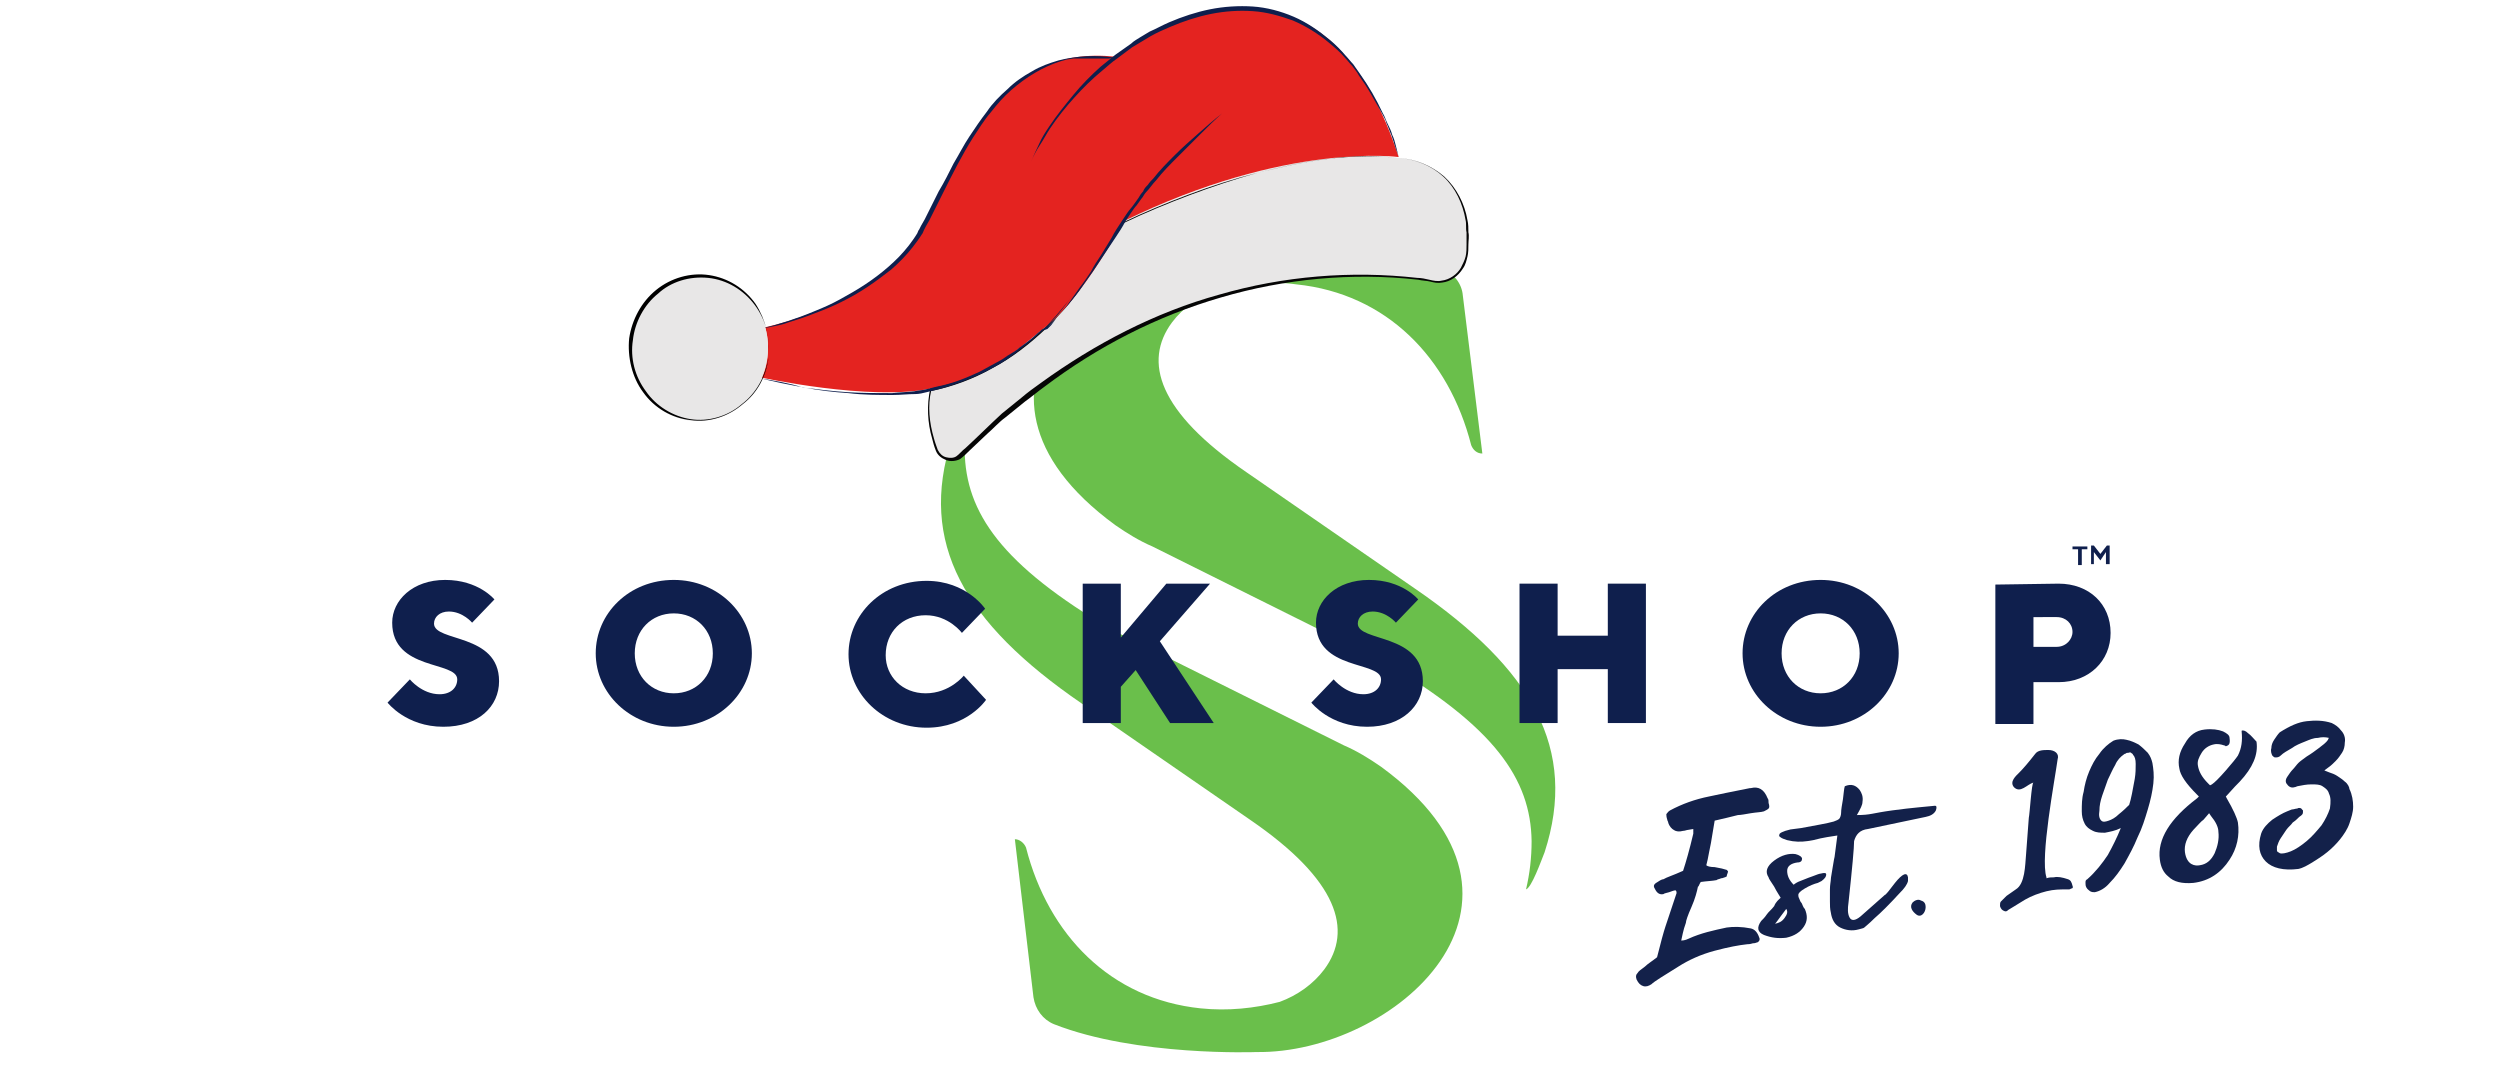
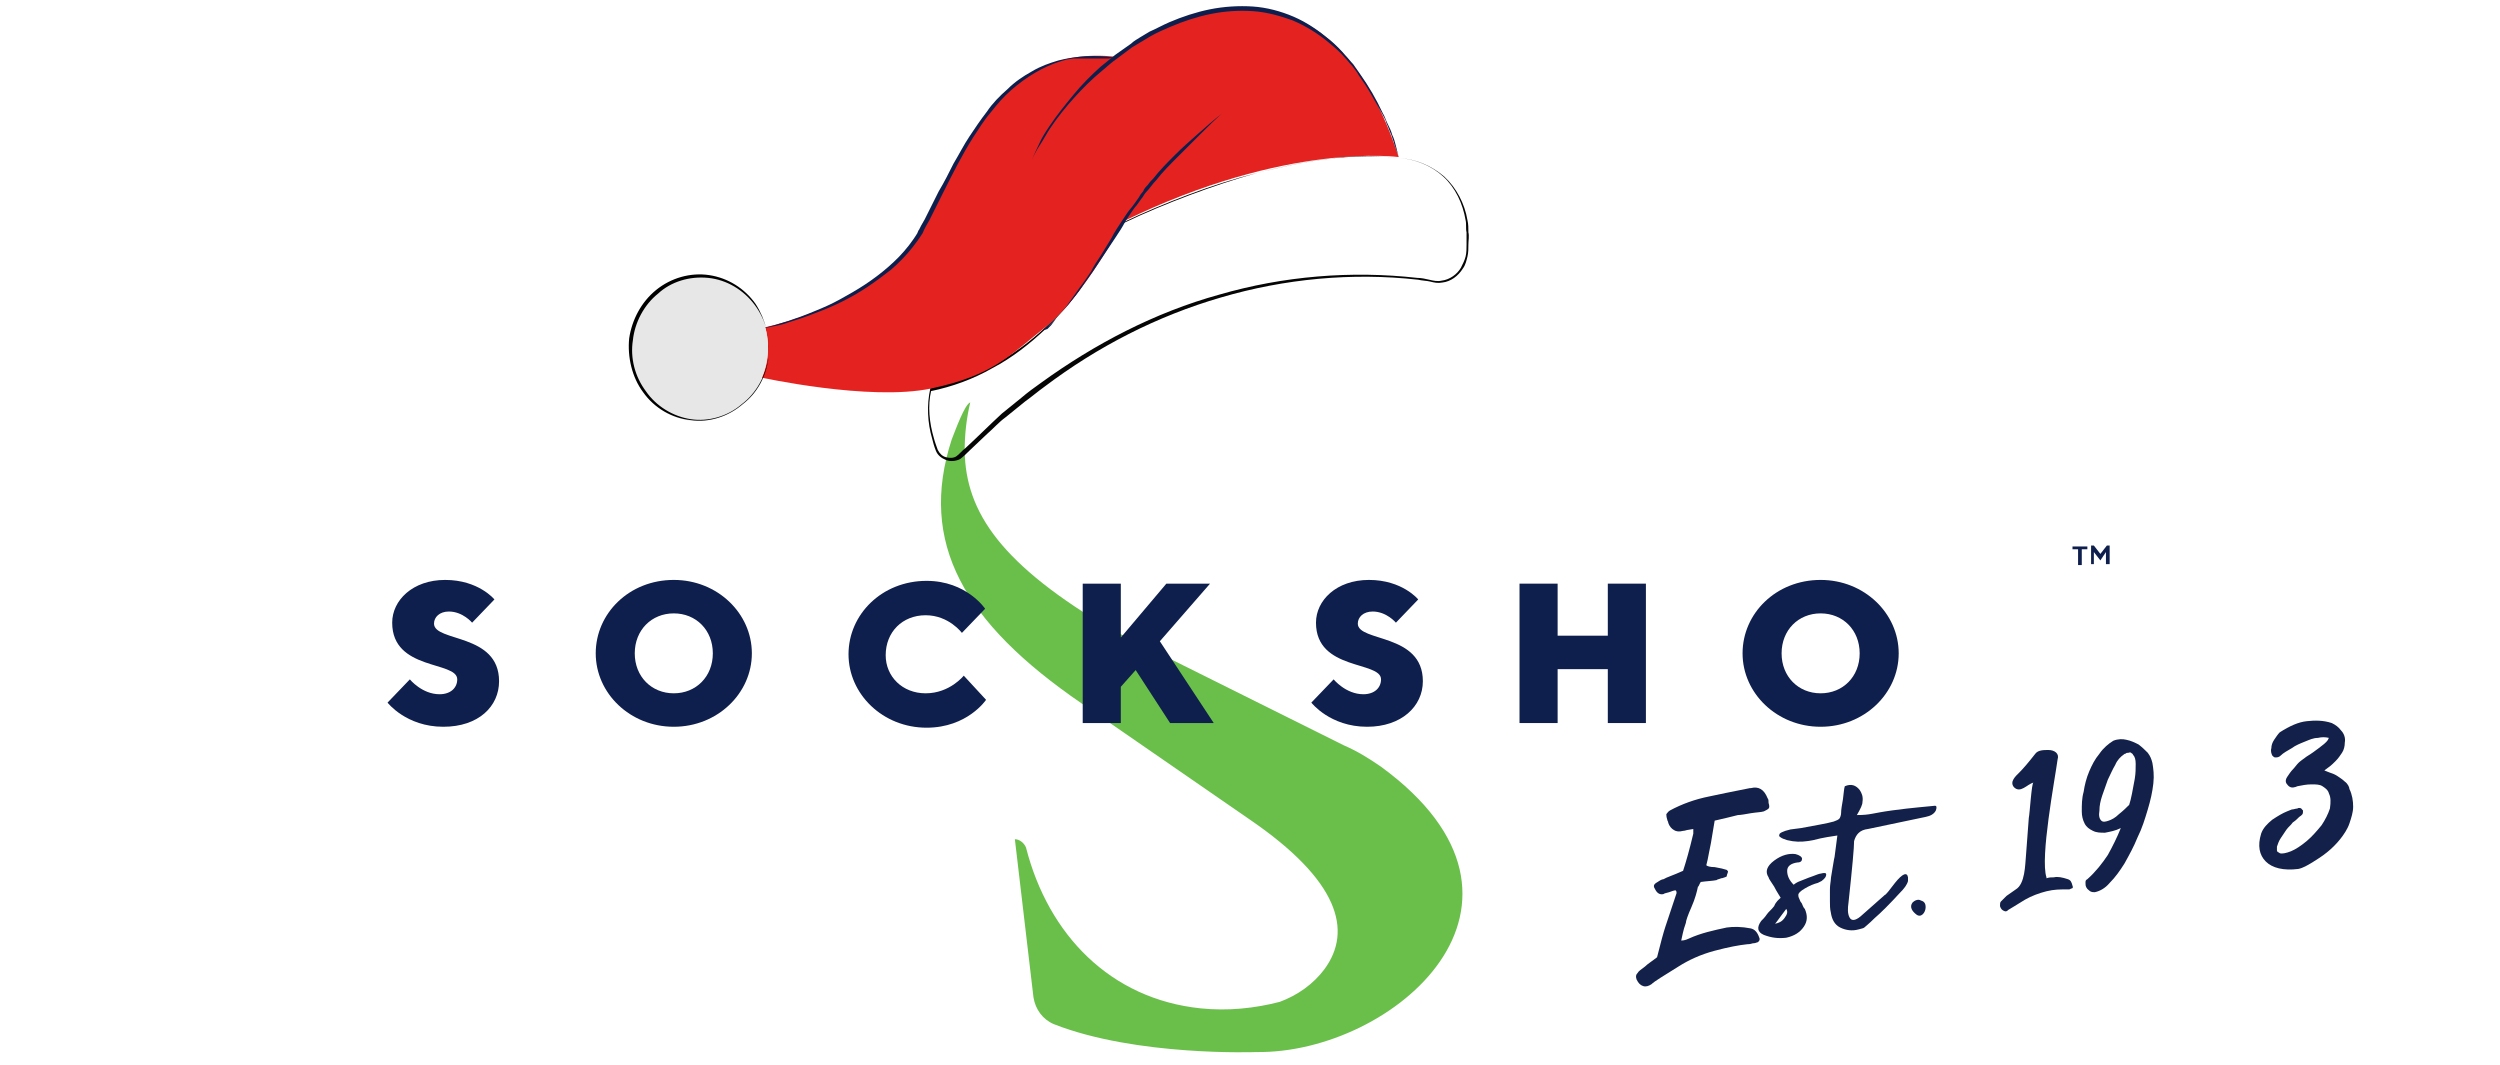
<svg xmlns="http://www.w3.org/2000/svg" version="1.1" id="Layer_1" x="0px" y="0px" viewBox="0 0 269 114.6" style="enable-background:new 0 0 269 114.6;" xml:space="preserve">
  <style type="text/css">
	.st0{fill:#6ABF4B;}
	.st1{fill:#E8E7E7;}
	.st2{fill:#050505;}
	.st3{fill:#E42320;}
	.st4{fill:#0F1F4D;}
	.st5{fill:#13214A;}
</style>
  <g>
-     <path class="st0" d="M139.5,30.6c9.7,1,16.4,7.9,18.8,17.3c0.2,0.5,0.6,0.9,1.2,0.9l-2.1-17c-0.1-1.3-1-2.4-2.2-2.9   c-8.9-3.5-21.8-3-21.8-3c-14.7-0.3-33.5,15.9-13.4,30.6c1.3,0.9,2.6,1.7,4,2.3l24.9,12.4c11.9,7,15.8,12.6,15.9,19.3   c0,1.8-0.2,3.5-0.6,5.2c0.6-0.2,1.6-3,2-4c3.6-11.1-1.3-19.7-14-28.4l-18.1-12.5c-9.5-6.5-11.1-11.9-8-16.1   c1.2-1.6,2.9-2.8,4.8-3.4C133.8,30.5,136.7,30.2,139.5,30.6" />
    <path class="st0" d="M129.2,108.5c-9.7-1-16.4-7.9-18.8-17.3c-0.2-0.5-0.7-0.9-1.2-0.9l2,17c0.2,1.3,1,2.4,2.2,2.9   c8.9,3.5,21.8,3,21.8,3c14.7,0.2,33.5-16,13.4-30.7c-1.3-0.9-2.6-1.7-4-2.3l-24.9-12.4c-11.9-7-15.8-12.6-15.9-19.3   c0-1.8,0.2-3.5,0.6-5.2c-0.6,0.2-1.6,3-2,4c-3.6,11.1,1.3,19.7,14,28.4l18.1,12.5c9.5,6.5,11.1,11.9,8,16.1   c-1.2,1.6-2.9,2.8-4.8,3.5C135,108.5,132.1,108.8,129.2,108.5" />
  </g>
  <g>
-     <path class="st1" d="M150.5,17c0,0,8.4,0.2,7.4,10.3c-0.2,1.9-1.7,3.3-3.4,3c-7.6-1.3-29.9-2.8-51,18.6c-0.9,0.9-2.3,0.6-2.8-0.7   c-0.6-1.6-1.1-4-0.6-6.4c0,0,0.3-0.1,0.8-0.2c5.9-1.5,11.3-5.3,15.2-10.7c1.3-1.8,2.9-4.2,4.7-7.1C120.8,23.9,137.6,15.3,150.5,17z   " />
    <path class="st2" d="M150.5,17c1.8,0.1,3.5,0.8,4.9,2c1.3,1.2,2.2,2.9,2.5,4.7c0.1,0.4,0.1,0.9,0.1,1.3c0.1,0.4,0,0.9,0,1.3   c0,0.4,0,0.9-0.1,1.3c-0.1,0.4-0.2,0.9-0.5,1.3c-0.5,0.8-1.3,1.4-2.2,1.5c-0.5,0.1-0.9,0-1.3-0.1c-0.4-0.1-0.9-0.1-1.3-0.2   c-7.1-0.8-14.4-0.1-21.2,1.9c-6.9,2-13.3,5.3-19,9.6c-0.7,0.5-1.4,1.1-2.1,1.6l-2.1,1.7c-0.7,0.5-1.3,1.2-2,1.8l-1.9,1.8   c-0.3,0.3-0.6,0.6-1,0.9c-0.4,0.2-1,0.3-1.5,0.1c-0.5-0.2-0.9-0.5-1.1-1c-0.2-0.5-0.3-0.9-0.4-1.3c-0.5-1.7-0.6-3.6-0.2-5.4l0-0.1   l0.1,0c2.3-0.5,4.5-1.3,6.6-2.4c2.1-1.1,4-2.5,5.7-4.1c1.7-1.6,3.2-3.4,4.5-5.4l3.9-5.9l0,0l0,0c2.3-1.1,4.7-2.1,7.1-3   c2.4-0.9,4.9-1.7,7.3-2.3c2.5-0.6,5-1.2,7.6-1.5C145.3,16.7,147.9,16.7,150.5,17z M150.5,17c-2.6-0.3-5.1-0.2-7.7,0.1   c-2.5,0.3-5.1,0.9-7.5,1.5c-2.5,0.7-4.9,1.5-7.3,2.4c-2.4,0.9-4.8,1.9-7.1,3l0,0l-3.9,5.9c-1.2,2-2.8,3.8-4.5,5.5   c-1.7,1.6-3.6,3.1-5.7,4.2c-2.1,1.2-4.3,2-6.7,2.5l0.1-0.1c-0.4,1.7-0.2,3.5,0.3,5.2c0.1,0.4,0.3,0.9,0.4,1.2   c0.2,0.4,0.5,0.7,0.9,0.8c0.4,0.1,0.8,0.1,1.1-0.1c0.3-0.2,0.6-0.6,1-0.9c1.3-1.2,2.6-2.5,3.9-3.7l2.1-1.7c0.7-0.6,1.4-1.1,2.1-1.6   c5.8-4.2,12.3-7.6,19.2-9.5c6.9-2,14.2-2.6,21.3-1.8c0.4,0,0.9,0.1,1.3,0.2c0.4,0.1,0.9,0.2,1.3,0.1c0.9-0.1,1.7-0.7,2.1-1.4   c0.2-0.4,0.4-0.8,0.5-1.2c0.1-0.4,0.1-0.9,0.1-1.3c0-0.4,0-0.9,0-1.3c-0.1-0.4,0-0.9-0.1-1.3c-0.3-1.8-1.1-3.5-2.4-4.7   C154,17.8,152.2,17.1,150.5,17z" />
  </g>
  <path class="st3" d="M81.9,35.3c0,0,12.9-2.4,17.5-10.9S107.6,4.8,120,6.1c0,0,21.4-17.2,30.5,10.8c0,0-12-1.7-29.6,6.9  c0,0-4.3,8.1-8.3,11.3c-4,3.2-5.8,5.3-12.4,6.7c-6.6,1.4-18.4-1.2-18.4-1.2l-2-3.1L81.9,35.3z" />
  <g>
    <g>
      <g>
        <path class="st4" d="M119.9,6.2c-2-0.3-4-0.2-6,0.3c-1,0.3-1.9,0.6-2.9,1.2c-0.9,0.5-1.8,1.1-2.6,1.9c-0.8,0.7-1.6,1.5-2.2,2.4     c-0.7,0.9-1.3,1.8-1.9,2.7c-0.6,0.9-1.1,1.9-1.7,2.9c-0.5,1-1,2-1.6,3c-0.5,1-1,2-1.5,3l-0.4,0.7l-0.2,0.4     c-0.1,0.1-0.1,0.2-0.2,0.4c-0.3,0.5-0.6,0.9-0.9,1.3c-0.7,0.9-1.4,1.6-2.2,2.3c-0.8,0.7-1.6,1.3-2.5,1.9     c-0.9,0.6-1.8,1.1-2.7,1.6c-0.9,0.5-1.8,0.9-2.8,1.3c-1.9,0.8-3.8,1.4-5.8,1.9c0.5-0.1,1-0.2,1.5-0.3c0.5-0.1,1-0.2,1.5-0.4     c1-0.3,1.9-0.6,2.9-1c1.9-0.7,3.8-1.6,5.6-2.8c0.9-0.6,1.7-1.2,2.6-1.9c0.8-0.7,1.6-1.5,2.3-2.4c0.3-0.4,0.7-0.9,1-1.4     c0.1-0.1,0.1-0.2,0.2-0.4l0.2-0.4l0.4-0.7c0.5-1,1-2,1.5-3c1-2,2-4,3.2-5.9c0.6-0.9,1.2-1.9,1.9-2.7c0.7-0.9,1.4-1.7,2.2-2.4     c1.6-1.4,3.4-2.5,5.3-3.1l0.7-0.2l0.7-0.1l0.2,0c0.1,0,0.1,0,0.2,0l0.4,0l0.4,0l0.1,0l0.1,0l0.2,0l0.7,0l0.7,0c0.1,0,0.2,0,0.4,0     l0.4,0L119.9,6.2z" />
      </g>
    </g>
  </g>
  <ellipse transform="matrix(0.124 -0.992 0.992 0.124 28.697 107.559)" class="st1" cx="75.3" cy="37.5" rx="7.8" ry="7.4" />
  <g>
    <g>
      <path class="st4" d="M150.5,16.9c-0.1-0.4-0.2-0.8-0.3-1.2c-0.1-0.4-0.2-0.8-0.4-1.2c-0.1-0.4-0.3-0.8-0.5-1.2    c-0.2-0.4-0.3-0.8-0.5-1.1c-0.7-1.5-1.5-2.9-2.5-4.3c-0.2-0.3-0.5-0.7-0.7-1c-0.3-0.3-0.5-0.6-0.8-0.9c-0.5-0.6-1.1-1.2-1.7-1.7    c-1.2-1-2.5-1.9-3.9-2.5c-1.4-0.6-2.9-1-4.4-1.1c-1.5-0.1-3.1,0-4.6,0.3c-1.5,0.3-3,0.8-4.4,1.4c-0.7,0.3-1.4,0.7-2.1,1    c-0.3,0.2-0.7,0.4-1,0.6c-0.3,0.2-0.7,0.4-1,0.7l0,0c-0.6,0.4-1.1,0.8-1.7,1.2c-0.5,0.4-1.1,0.9-1.6,1.3c-1,0.9-2,1.9-2.9,3    c-0.9,1.1-1.8,2.2-2.6,3.4c-0.4,0.6-0.8,1.2-1.1,1.9c-0.3,0.6-0.6,1.3-0.9,2c0.3-0.7,0.6-1.3,1-1.9c0.4-0.6,0.7-1.2,1.1-1.8    c0.8-1.2,1.7-2.3,2.6-3.3c0.9-1,1.9-2,3-2.9c0.5-0.4,1-0.9,1.6-1.3c0.5-0.4,1.1-0.8,1.6-1.2l0,0l0,0c0.3-0.2,0.7-0.4,1-0.6    c0.3-0.2,0.7-0.4,1-0.6c0.7-0.4,1.4-0.7,2.1-1c1.4-0.6,2.9-1.1,4.4-1.4c1.5-0.3,3-0.4,4.5-0.3c1.5,0.1,2.9,0.5,4.3,1    c1.4,0.6,2.7,1.4,3.9,2.4c0.6,0.5,1.2,1,1.7,1.6c0.3,0.3,0.5,0.6,0.8,0.9c0.2,0.3,0.5,0.6,0.7,1c0.5,0.7,0.9,1.3,1.3,2    c0.4,0.7,0.8,1.4,1.2,2.1c0.2,0.4,0.4,0.7,0.5,1.1c0.2,0.4,0.3,0.8,0.5,1.2l0.1,0.3l0.1,0.3c0.1,0.2,0.1,0.4,0.2,0.6    C150.2,16.1,150.4,16.5,150.5,16.9z" />
    </g>
  </g>
  <g>
    <g>
      <g>
-         <path class="st4" d="M81.8,40.7c1.6,0.4,3.1,0.7,4.7,1c1.6,0.3,3.2,0.5,4.8,0.6c1.6,0.2,3.2,0.2,4.8,0.2c0.8,0,1.6-0.1,2.4-0.1     c0.4,0,0.8-0.1,1.2-0.2c0.4-0.1,0.8-0.2,1.2-0.3c1.6-0.4,3.2-1,4.7-1.7c1.5-0.7,3-1.6,4.3-2.7c0.7-0.5,1.4-1.1,2-1.7     c0.2-0.1,0.3-0.3,0.5-0.4c0.1-0.1,0.2-0.1,0.2-0.2c0.1-0.1,0.2-0.2,0.2-0.2c0.3-0.3,0.6-0.7,0.9-1c0.6-0.7,1.1-1.4,1.6-2.1     c0.3-0.4,0.5-0.7,0.8-1.1c0.3-0.4,0.5-0.7,0.8-1.1c-0.3,0.4-0.5,0.7-0.8,1.1c-0.3,0.4-0.5,0.7-0.8,1.1c-0.5,0.7-1.1,1.4-1.7,2.1     c-0.3,0.3-0.6,0.7-0.9,1c-0.2,0.2-0.3,0.3-0.5,0.4c-0.2,0.1-0.3,0.3-0.5,0.4c-0.6,0.6-1.3,1.1-2,1.6c-0.3,0.3-0.7,0.5-1,0.7     c-0.4,0.2-0.7,0.5-1.1,0.7c-0.7,0.4-1.5,0.8-2.2,1.2c-1.5,0.7-3,1.3-4.6,1.6c-0.4,0.1-0.8,0.2-1.2,0.3c-0.4,0.1-0.8,0.1-1.2,0.2     c-0.8,0.1-1.6,0.1-2.4,0.2c-1.6,0-3.2,0-4.8-0.1c-1.6-0.1-3.2-0.3-4.8-0.5C84.9,41.2,83.4,41,81.8,40.7z" />
-       </g>
+         </g>
    </g>
  </g>
  <polygon class="st3" points="122,22.1 119.1,26.5 111.3,29.9 110.1,29.7 110.4,26.8 117.4,22.9 " />
  <g>
    <g>
      <path class="st4" d="M112.1,35.6l0.4-0.3l0.4-0.3l0.4-0.4l0.4-0.4c0.5-0.5,0.9-1,1.4-1.6c0.4-0.5,0.9-1.1,1.3-1.7    c0.4-0.6,0.8-1.1,1.2-1.7c0.4-0.6,0.8-1.2,1.2-1.8c0.4-0.6,0.8-1.2,1.2-1.8c0.4-0.6,0.8-1.2,1.1-1.8c0.2-0.3,0.4-0.6,0.6-0.9    c0.2-0.3,0.4-0.6,0.6-0.8l0,0l0,0l0.5-0.7c0.2-0.2,0.3-0.5,0.5-0.7c0.4-0.4,0.7-0.9,1.1-1.3c0.7-0.9,1.5-1.7,2.3-2.5    c0.8-0.8,1.6-1.6,2.4-2.4c0.8-0.8,1.6-1.6,2.4-2.3c-0.9,0.7-1.7,1.4-2.6,2.2c-0.8,0.7-1.7,1.5-2.5,2.3c-0.8,0.8-1.6,1.6-2.3,2.5    c-0.2,0.2-0.4,0.4-0.6,0.7c-0.2,0.2-0.4,0.4-0.5,0.7c-0.2,0.2-0.4,0.5-0.5,0.7l-0.5,0.7l0,0c-0.2,0.3-0.5,0.6-0.7,0.9    c-0.2,0.3-0.4,0.6-0.6,0.9c-0.4,0.6-0.8,1.2-1.1,1.8l-1.1,1.8c-0.4,0.6-0.8,1.2-1.1,1.8c-0.4,0.6-0.8,1.2-1.2,1.7    c-0.4,0.6-0.8,1.1-1.2,1.7c-0.4,0.6-0.8,1.1-1.3,1.6l-0.3,0.4l-0.3,0.4l-0.4,0.4L112.1,35.6z" />
    </g>
  </g>
  <g>
    <ellipse transform="matrix(0.124 -0.992 0.992 0.124 28.697 107.559)" class="st1" cx="75.3" cy="37.5" rx="7.8" ry="7.4" />
    <path d="M82.7,38.4c-0.2,2-1.2,3.9-2.8,5.1c-1.5,1.3-3.6,2-5.6,1.7c-2-0.2-3.9-1.3-5.1-3c-1.2-1.6-1.7-3.8-1.5-5.8   c0.3-2,1.3-3.9,2.9-5.2c1.6-1.3,3.7-1.9,5.7-1.6c2,0.3,3.8,1.4,5,3.1C82.4,34.4,82.9,36.5,82.7,38.4z M82.7,38.4   c0.2-2-0.3-4-1.5-5.6c-1.2-1.6-3-2.7-5-2.9c-2-0.2-4,0.4-5.4,1.7c-1.5,1.2-2.5,3.1-2.7,5c-0.3,1.9,0.2,3.9,1.4,5.5   c1.1,1.6,2.9,2.7,4.8,3c1.9,0.3,4-0.3,5.5-1.6C81.4,42.3,82.4,40.4,82.7,38.4z" />
  </g>
  <path class="st4" d="M223,58.8h1.6v0.3H224v1.7h-0.4v-1.7H223V58.8z M226,60.3l-0.7-0.9v1.3H225v-2h0.3l0.7,0.9l0.7-0.9h0.3v2h-0.4  v-1.3L226,60.3z" />
  <path class="st4" d="M42.2,67c0-2.4,2.2-4.6,5.7-4.6c3.6,0,5.3,2.1,5.3,2.1L50.8,67c0,0-1-1.2-2.5-1.2c-1,0-1.6,0.6-1.6,1.3  c0,2,7,1,7,6.2c0,2.7-2.2,4.9-6,4.9c-4,0-6-2.6-6-2.6l2.4-2.5c0,0,1.3,1.6,3.2,1.6c1.2,0,1.9-0.7,1.9-1.6  C49.2,71.1,42.2,72.2,42.2,67" />
  <path class="st4" d="M72.5,78.2c-4.7,0-8.4-3.6-8.4-7.9s3.6-7.9,8.4-7.9c4.7,0,8.4,3.6,8.4,7.9S77.2,78.2,72.5,78.2 M72.5,74.6  c2.4,0,4.2-1.8,4.2-4.3S74.9,66,72.5,66c-2.4,0-4.2,1.8-4.2,4.3S70.1,74.6,72.5,74.6" />
  <path class="st4" d="M99.6,74.6c2.6,0,4.1-1.9,4.1-1.9l2.4,2.6c0,0-2,3-6.4,3c-4.7,0-8.4-3.6-8.4-7.9s3.6-7.9,8.4-7.9  c4.3,0,6.3,3,6.3,3l-2.5,2.6c0,0-1.4-1.9-3.9-1.9s-4.3,1.8-4.3,4.3C95.3,72.8,97.1,74.6,99.6,74.6" />
  <polygon class="st4" points="120.6,73.9 120.6,77.8 116.5,77.8 116.5,62.8 120.6,62.8 120.6,68.6 125.5,62.8 130.2,62.8 124.8,69   130.6,77.8 125.9,77.8 122.2,72.1 " />
  <path class="st4" d="M141.6,67c0-2.4,2.2-4.6,5.7-4.6c3.6,0,5.3,2.1,5.3,2.1l-2.4,2.5c0,0-1-1.2-2.5-1.2c-1,0-1.6,0.6-1.6,1.3  c0,2,7,1,7,6.2c0,2.7-2.3,4.9-6,4.9c-4,0-6-2.6-6-2.6l2.4-2.5c0,0,1.3,1.6,3.2,1.6c1.2,0,1.9-0.7,1.9-1.6  C148.6,71.1,141.6,72.2,141.6,67" />
  <polygon class="st4" points="177.1,77.8 173,77.8 173,72 167.6,72 167.6,77.8 163.5,77.8 163.5,62.8 167.6,62.8 167.6,68.4   173,68.4 173,62.8 177.1,62.8 " />
  <path class="st4" d="M195.9,78.2c-4.7,0-8.4-3.6-8.4-7.9s3.6-7.9,8.4-7.9c4.7,0,8.4,3.6,8.4,7.9S200.6,78.2,195.9,78.2 M195.9,74.6  c2.4,0,4.2-1.8,4.2-4.3s-1.8-4.3-4.2-4.3s-4.2,1.8-4.2,4.3S193.5,74.6,195.9,74.6" />
-   <path class="st4" d="M221.5,62.8c3.3,0,5.6,2.2,5.6,5.3c0,3-2.3,5.3-5.6,5.3h-2.7v4.5h-4.1v-15L221.5,62.8L221.5,62.8z M218.8,66.4  v3.2h2.5c1,0,1.7-0.8,1.7-1.6c0-0.9-0.7-1.6-1.7-1.6C221.3,66.4,218.8,66.4,218.8,66.4z" />
  <g>
    <path class="st5" d="M207.2,97.6c0,0.6-0.5,1.2-1,0.8c-0.4-0.3-0.8-0.8-0.4-1.3c0.2-0.2,0.6-0.4,0.9-0.2   C207.1,97,207.2,97.3,207.2,97.6z" />
    <path class="st5" d="M183,94.9c-0.2,0.3-0.2,0.5-0.3,0.5c-0.1,0.5-0.3,1.3-0.7,2.2c-0.4,0.9-0.6,1.5-0.6,1.7   c-0.3,0.8-0.4,1.5-0.5,1.9c0.1,0,0.4,0,0.8-0.2c1.3-0.6,2.7-0.9,4.1-1.2c0.7-0.1,1.6-0.1,2.6,0.1c0.4,0.1,0.7,0.4,0.9,1   c0.1,0.2,0,0.4-0.2,0.5c-0.1,0-0.2,0.1-0.5,0.1c-0.3,0.1-0.5,0.1-0.6,0.1c-0.9,0.1-2,0.3-3.5,0.7c-1.5,0.4-2.8,1-3.9,1.7   c-1.6,1-2.6,1.6-2.9,1.9c-0.3,0.2-0.6,0.3-0.9,0.2c-0.3-0.1-0.5-0.3-0.7-0.7c-0.1-0.3-0.1-0.5,0.1-0.7c0.1-0.2,0.4-0.4,0.8-0.7   c0.3-0.3,0.8-0.6,1.3-1c0.4-1.6,0.7-2.7,0.9-3.3l1.2-3.6c0-0.1,0-0.2-0.1-0.3c-0.2,0-0.4,0.1-0.7,0.2s-0.5,0.1-0.6,0.2   c-0.4,0.1-0.7-0.1-0.9-0.5c-0.2-0.3-0.2-0.5,0.1-0.7s0.6-0.4,0.8-0.4c0.3-0.2,1-0.4,2.1-0.9c0.3-0.9,0.7-2.3,1.1-4v-0.1   c0-0.1,0-0.1,0-0.2s0-0.1,0-0.2l-0.6,0.1c-0.1,0-0.3,0.1-0.5,0.1c-0.4,0.1-0.7,0.1-1-0.1c-0.2-0.1-0.5-0.4-0.6-0.8   c0-0.1-0.1-0.2-0.1-0.3c-0.1-0.3-0.1-0.5-0.1-0.6c0.1-0.1,0.2-0.3,0.4-0.4c1.3-0.7,2.7-1.2,4.2-1.5c0.9-0.2,2.4-0.5,4.4-0.9h0.1   c0.8-0.2,1.4,0.1,1.8,1.1c0.1,0.1,0.1,0.3,0.1,0.5c0.1,0.3,0.1,0.5,0,0.6s-0.3,0.2-0.5,0.3c-0.3,0.1-0.8,0.1-1.4,0.2   c-0.6,0.1-1.1,0.2-1.4,0.2c-0.8,0.2-1.6,0.4-2.5,0.6c-0.2,1.1-0.3,1.9-0.4,2.4c0,0.1-0.1,0.4-0.2,1c-0.1,0.6-0.2,1-0.3,1.4   c0.1,0.1,0.4,0.2,0.9,0.2c0.6,0.1,1,0.2,1.3,0.3c0.1,0.1,0.2,0.2,0.1,0.3c0,0.1-0.1,0.2-0.1,0.4l-0.2,0.1c-0.1,0-0.2,0.1-0.4,0.1   c-0.2,0.1-0.4,0.1-0.5,0.2C184.2,94.8,183.7,94.8,183,94.9z" />
    <path class="st5" d="M191.6,96.6c-0.1-0.2-0.4-0.6-0.7-1.2c-0.4-0.6-0.6-0.9-0.6-1c-0.4-0.6-0.2-1.2,0.6-1.8   c0.8-0.6,1.6-0.8,2.3-0.7c0.4,0.1,0.7,0.3,0.7,0.5s-0.1,0.4-0.5,0.4c-0.7,0.1-1.1,0.4-1.1,0.9s0.2,1,0.7,1.5   c0.1-0.1,0.4-0.3,0.7-0.4s0.7-0.3,1.3-0.5c0.5-0.2,0.8-0.3,0.9-0.3c0.4-0.1,0.6-0.1,0.6,0.1s-0.1,0.4-0.5,0.7l-0.4,0.2   c-0.4,0.1-0.9,0.3-1.4,0.6c-0.5,0.3-0.7,0.5-0.7,0.7c0,0.1,0,0.2,0.1,0.4c0.1,0.2,0.1,0.3,0.2,0.4c0.1,0.1,0.1,0.2,0.2,0.4   c0.1,0.2,0.1,0.2,0.2,0.3c0.3,0.7,0.3,1.3-0.1,1.9c-0.4,0.6-1,1-1.9,1.2c-0.9,0.1-1.6,0-2.4-0.3c-0.7-0.3-0.8-0.8-0.3-1.5   c0.2-0.2,0.4-0.4,0.6-0.7c0.2-0.3,0.5-0.5,0.8-0.9C191.1,97,191.4,96.8,191.6,96.6z M192.2,97.8c-0.1,0.1-0.2,0.3-0.6,0.8   c-0.3,0.4-0.5,0.7-0.6,0.8c0.4-0.1,0.7-0.2,1-0.6S192.4,98.1,192.2,97.8z" />
    <path class="st5" d="M204.4,96.1c-1.1,1.2-2,2.1-2.7,2.7c-0.6,0.6-1,0.9-1.1,1s-0.3,0.1-0.6,0.2c-0.7,0.2-1.4,0.1-2-0.2   c-0.6-0.3-0.9-0.9-1-1.6c-0.1-0.4-0.1-0.8-0.1-1.2c0-0.4,0-0.8,0-1.3s0.1-0.9,0.1-1.1s0.1-0.6,0.2-1.3c0.1-0.7,0.2-1.1,0.2-1.1   s0.1-0.8,0.3-2.3c-0.6,0.1-1.5,0.2-2.6,0.5c-1.1,0.2-0.1,0-0.6,0.1c-0.7,0.1-1.4,0.1-2.2-0.1c-0.3-0.1-0.6-0.2-0.7-0.3   c-0.2-0.1-0.2-0.2-0.1-0.4c0.1-0.1,0.3-0.2,0.6-0.3c0.8-0.2,0.1-0.1,1.7-0.3c1.6-0.3,2.8-0.5,3.5-0.7c0.3-0.1,0.5-0.2,0.6-0.3   c0.1-0.1,0.2-0.4,0.2-0.6c0-0.4,0.1-0.9,0.2-1.5c0.1-0.7,0.1-1.1,0.2-1.4c0.7-0.3,1.2-0.1,1.6,0.4c0.2,0.3,0.4,0.7,0.3,1.3   c0,0.3-0.2,0.7-0.6,1.4c1.5,0,1.6-0.2,3.8-0.5s3.7-0.4,4.6-0.5c0.2,0,0.2,0.2,0.1,0.5c-0.2,0.4-0.6,0.6-1.1,0.7l-6.2,1.3   c-0.9,0.1-1.3,0.6-1.5,1.3c0,0.7-0.2,2.9-0.6,6.6c-0.1,0.7-0.1,1.2,0.1,1.6c0.2,0.4,0.6,0.4,1.2-0.1l2.6-2.3c0.1,0,0.5-0.5,1.1-1.3   c0.8-1,1.3-1.2,1.4-0.6c0,0.1,0,0.2,0,0.4C205.2,95.2,204.9,95.6,204.4,96.1z" />
    <path class="st5" d="M220.4,80.7c-0.5,0-1.1,0-1.4,0.4c-0.7,0.9-1.3,1.6-1.7,2s-1.1,1-0.6,1.6c0.7,0.7,1.4-0.3,2.1-0.5   c-0.2,0-0.4,3.4-0.5,3.8c-0.1,1.3-0.2,2.7-0.3,4c-0.1,1.1-0.1,3.1-1.1,3.7c-0.3,0.2-0.7,0.5-1,0.7c-0.1,0.1-0.1,0.1-0.2,0.2   c-0.2,0.2-0.3,0.3-0.4,0.4c-0.1,0.1-0.1,0.3-0.1,0.5c0.1,0.3,0.2,0.4,0.4,0.5s0.3,0.1,0.5-0.1c0.2-0.1,0.8-0.5,1.8-1.1   c0.7-0.4,1.5-0.7,2.3-0.9c0.8-0.2,1.5-0.2,2-0.2c0.1,0,0.2,0,0.4,0s0.2-0.1,0.3-0.1s0.2-0.1,0.1-0.3c-0.1-0.4-0.2-0.6-0.5-0.7   c-0.6-0.2-1.1-0.3-1.5-0.2c-0.3,0-0.5,0-0.8,0.1c0,0,0,0,0-0.1c-0.7-2.1,0.9-10.5,1.2-12.7C221.6,81.1,221.1,80.7,220.4,80.7z" />
    <path class="st5" d="M252.3,84.1c-0.2-0.2-0.5-0.4-0.8-0.6s-0.6-0.3-0.9-0.4c-0.2-0.1-0.3-0.1-0.5-0.2c0.1-0.1,0.3-0.2,0.4-0.3   c0.3-0.2,0.6-0.5,0.8-0.7c0.3-0.3,0.5-0.6,0.7-0.9s0.3-0.7,0.3-1.1c0.1-0.5-0.1-1-0.4-1.3c-0.3-0.4-0.6-0.6-1-0.8   c-0.9-0.3-1.8-0.3-2.7-0.2s-1.8,0.5-2.9,1.2c-0.2,0.2-0.4,0.5-0.6,0.8c-0.2,0.3-0.3,0.6-0.3,0.9c-0.1,0.3,0,0.6,0.1,0.8   c0.1,0.1,0.2,0.2,0.3,0.2c0.2,0,0.4,0,0.6-0.2c0.3-0.3,0.7-0.5,1.2-0.8c0.4-0.3,0.9-0.5,1.4-0.7c0.5-0.2,0.9-0.4,1.4-0.4   c0.4-0.1,0.8-0.1,1.2,0c0,0-0.1,0.1-0.1,0.2c-0.2,0.3-0.6,0.6-1,0.9s-0.8,0.6-1.3,0.9c-0.4,0.3-0.7,0.5-0.9,0.7   c-0.2,0.2-0.4,0.5-0.6,0.7c-0.2,0.2-0.4,0.5-0.6,0.8c-0.2,0.3-0.2,0.6,0,0.8c0.2,0.3,0.5,0.4,0.8,0.3c0,0,0.1,0,0.3-0.1   c0.5-0.1,1-0.2,1.5-0.2s0.9,0,1.2,0.2c0.3,0.2,0.6,0.4,0.7,0.8c0.2,0.4,0.2,0.9,0.1,1.6c-0.2,0.6-0.5,1.2-0.9,1.8   c-0.5,0.6-1,1.2-1.6,1.7s-1.2,0.9-1.7,1.1s-1,0.3-1.2,0.2c-0.1-0.1-0.3-0.1-0.3-0.3c0-0.1,0-0.3,0-0.4c0.1-0.3,0.2-0.6,0.4-0.9   s0.4-0.6,0.6-0.9c0.2-0.3,0.5-0.5,0.7-0.8c0.3-0.2,0.5-0.4,0.7-0.6c0.3-0.2,0.4-0.3,0.4-0.5v-0.2l-0.1-0.1   c-0.1-0.2-0.4-0.2-0.5-0.1c-0.2,0-0.4,0.1-0.6,0.1c-0.2,0.1-0.3,0.1-0.5,0.2c-0.5,0.2-1,0.5-1.6,0.9c-0.5,0.4-1,0.9-1.2,1.5   c-0.4,1.3-0.2,2.3,0.5,3s1.9,1,3.5,0.8c0.5-0.1,1-0.4,1.5-0.7c0.5-0.3,1.1-0.7,1.6-1.1s1-0.9,1.4-1.4s0.8-1.1,1-1.7   s0.4-1.2,0.4-1.8s-0.1-1.3-0.4-1.9C252.8,84.7,252.6,84.3,252.3,84.1z" />
    <g>
      <path class="st5" d="M228.2,89.1L228.2,89.1L228.2,89.1L228.2,89.1c-0.6,0.3-1.2,0.4-1.7,0.5c-0.5,0-0.9,0-1.3-0.2    c-0.4-0.2-0.7-0.4-0.9-0.8s-0.3-0.8-0.3-1.3c0-0.7,0-1.4,0.2-2.1c0.1-0.7,0.3-1.5,0.6-2.2c0.3-0.7,0.6-1.3,1.1-1.9    c0.4-0.6,1-1.1,1.5-1.4c0.5-0.2,1-0.2,1.4-0.1c0.5,0.1,0.9,0.3,1.3,0.5c0.4,0.3,0.7,0.6,1,0.9c0.3,0.4,0.4,0.7,0.5,1.1    c0.1,0.6,0.2,1.3,0.1,2.2c-0.1,0.9-0.3,1.8-0.6,2.8s-0.6,2-1.1,3c-0.4,1-0.9,1.9-1.4,2.8c-0.5,0.8-1,1.5-1.6,2.1    c-0.5,0.6-1.1,0.9-1.6,1c-0.2,0-0.3,0-0.5-0.1c-0.1-0.1-0.3-0.2-0.4-0.4c-0.1-0.2-0.1-0.3-0.1-0.5s0-0.3,0.2-0.4    c0.9-0.8,1.6-1.7,2.2-2.6C227.3,91.1,227.8,90.1,228.2,89.1z M229.1,86.6c0.1-0.3,0.2-0.7,0.3-1.2s0.2-1.1,0.3-1.6    c0.1-0.6,0.1-1.1,0.1-1.6s-0.1-0.8-0.3-1c0-0.1-0.1-0.1-0.2-0.2c-0.1-0.1-0.2,0-0.3,0s-0.2,0-0.3,0.1c-0.1,0-0.2,0.1-0.2,0.1    c-0.3,0.2-0.7,0.6-0.9,1.1c-0.3,0.5-0.5,1-0.8,1.6c-0.2,0.6-0.4,1.1-0.6,1.7c-0.2,0.6-0.3,1.1-0.3,1.6c-0.1,0.6,0,0.9,0.2,1.1    s0.5,0.1,0.8,0s0.7-0.3,1.1-0.7C228.5,87.2,228.8,86.9,229.1,86.6z" />
    </g>
-     <path class="st5" d="M241.9,78.9L241.9,78.9c-0.3-0.3-0.5-0.3-0.6-0.3s-0.1,0-0.1,0.1c0.1,1,0,1.8-0.4,2.6   c-0.2,0.3-0.6,0.8-1.3,1.6c-0.7,0.8-1.2,1.3-1.5,1.5l-0.2,0.1l-0.2-0.2c-0.7-0.7-1-1.3-1.1-1.9c-0.1-0.5,0.1-0.9,0.4-1.4   c0.3-0.5,0.8-0.8,1.3-0.9c0.4-0.1,0.8,0,1.1,0.1c0.1,0,0.2,0.1,0.2,0.1c0.3-0.1,0.5-0.2,0.4-0.9c0-0.3-0.3-0.5-0.7-0.7   c-0.5-0.2-1.2-0.3-2-0.2c-0.9,0.1-1.6,0.6-2.1,1.5c-0.6,0.9-0.8,1.8-0.6,2.7c0.1,0.7,0.7,1.6,1.9,2.8l0.2,0.2l-0.2,0.2   c-2.9,2.2-4.3,4.4-4,6.6c0.1,0.8,0.4,1.4,0.9,1.8c0.6,0.6,1.5,0.8,2.7,0.7c1.7-0.2,3-1.1,3.9-2.5c0.8-1.2,1.1-2.6,0.9-4   c-0.1-0.5-0.5-1.4-1.2-2.6l-0.1-0.2l0.1-0.1c0.7-0.8,1.2-1.3,1.4-1.5c1.4-1.5,2-2.9,1.8-4.3C242.5,79.5,242.2,79.1,241.9,78.9z    M238.3,91.8c-0.4,0.8-0.9,1.2-1.6,1.3c-0.5,0.1-1.4,0-1.6-1.4c-0.1-0.8,0.2-1.6,0.9-2.4c0.5-0.5,0.8-0.9,1.1-1.1l0.6-0.7l0.2,0.3   c0.5,0.6,0.8,1.2,0.8,1.7C238.8,90.3,238.6,91.1,238.3,91.8z" />
  </g>
</svg>